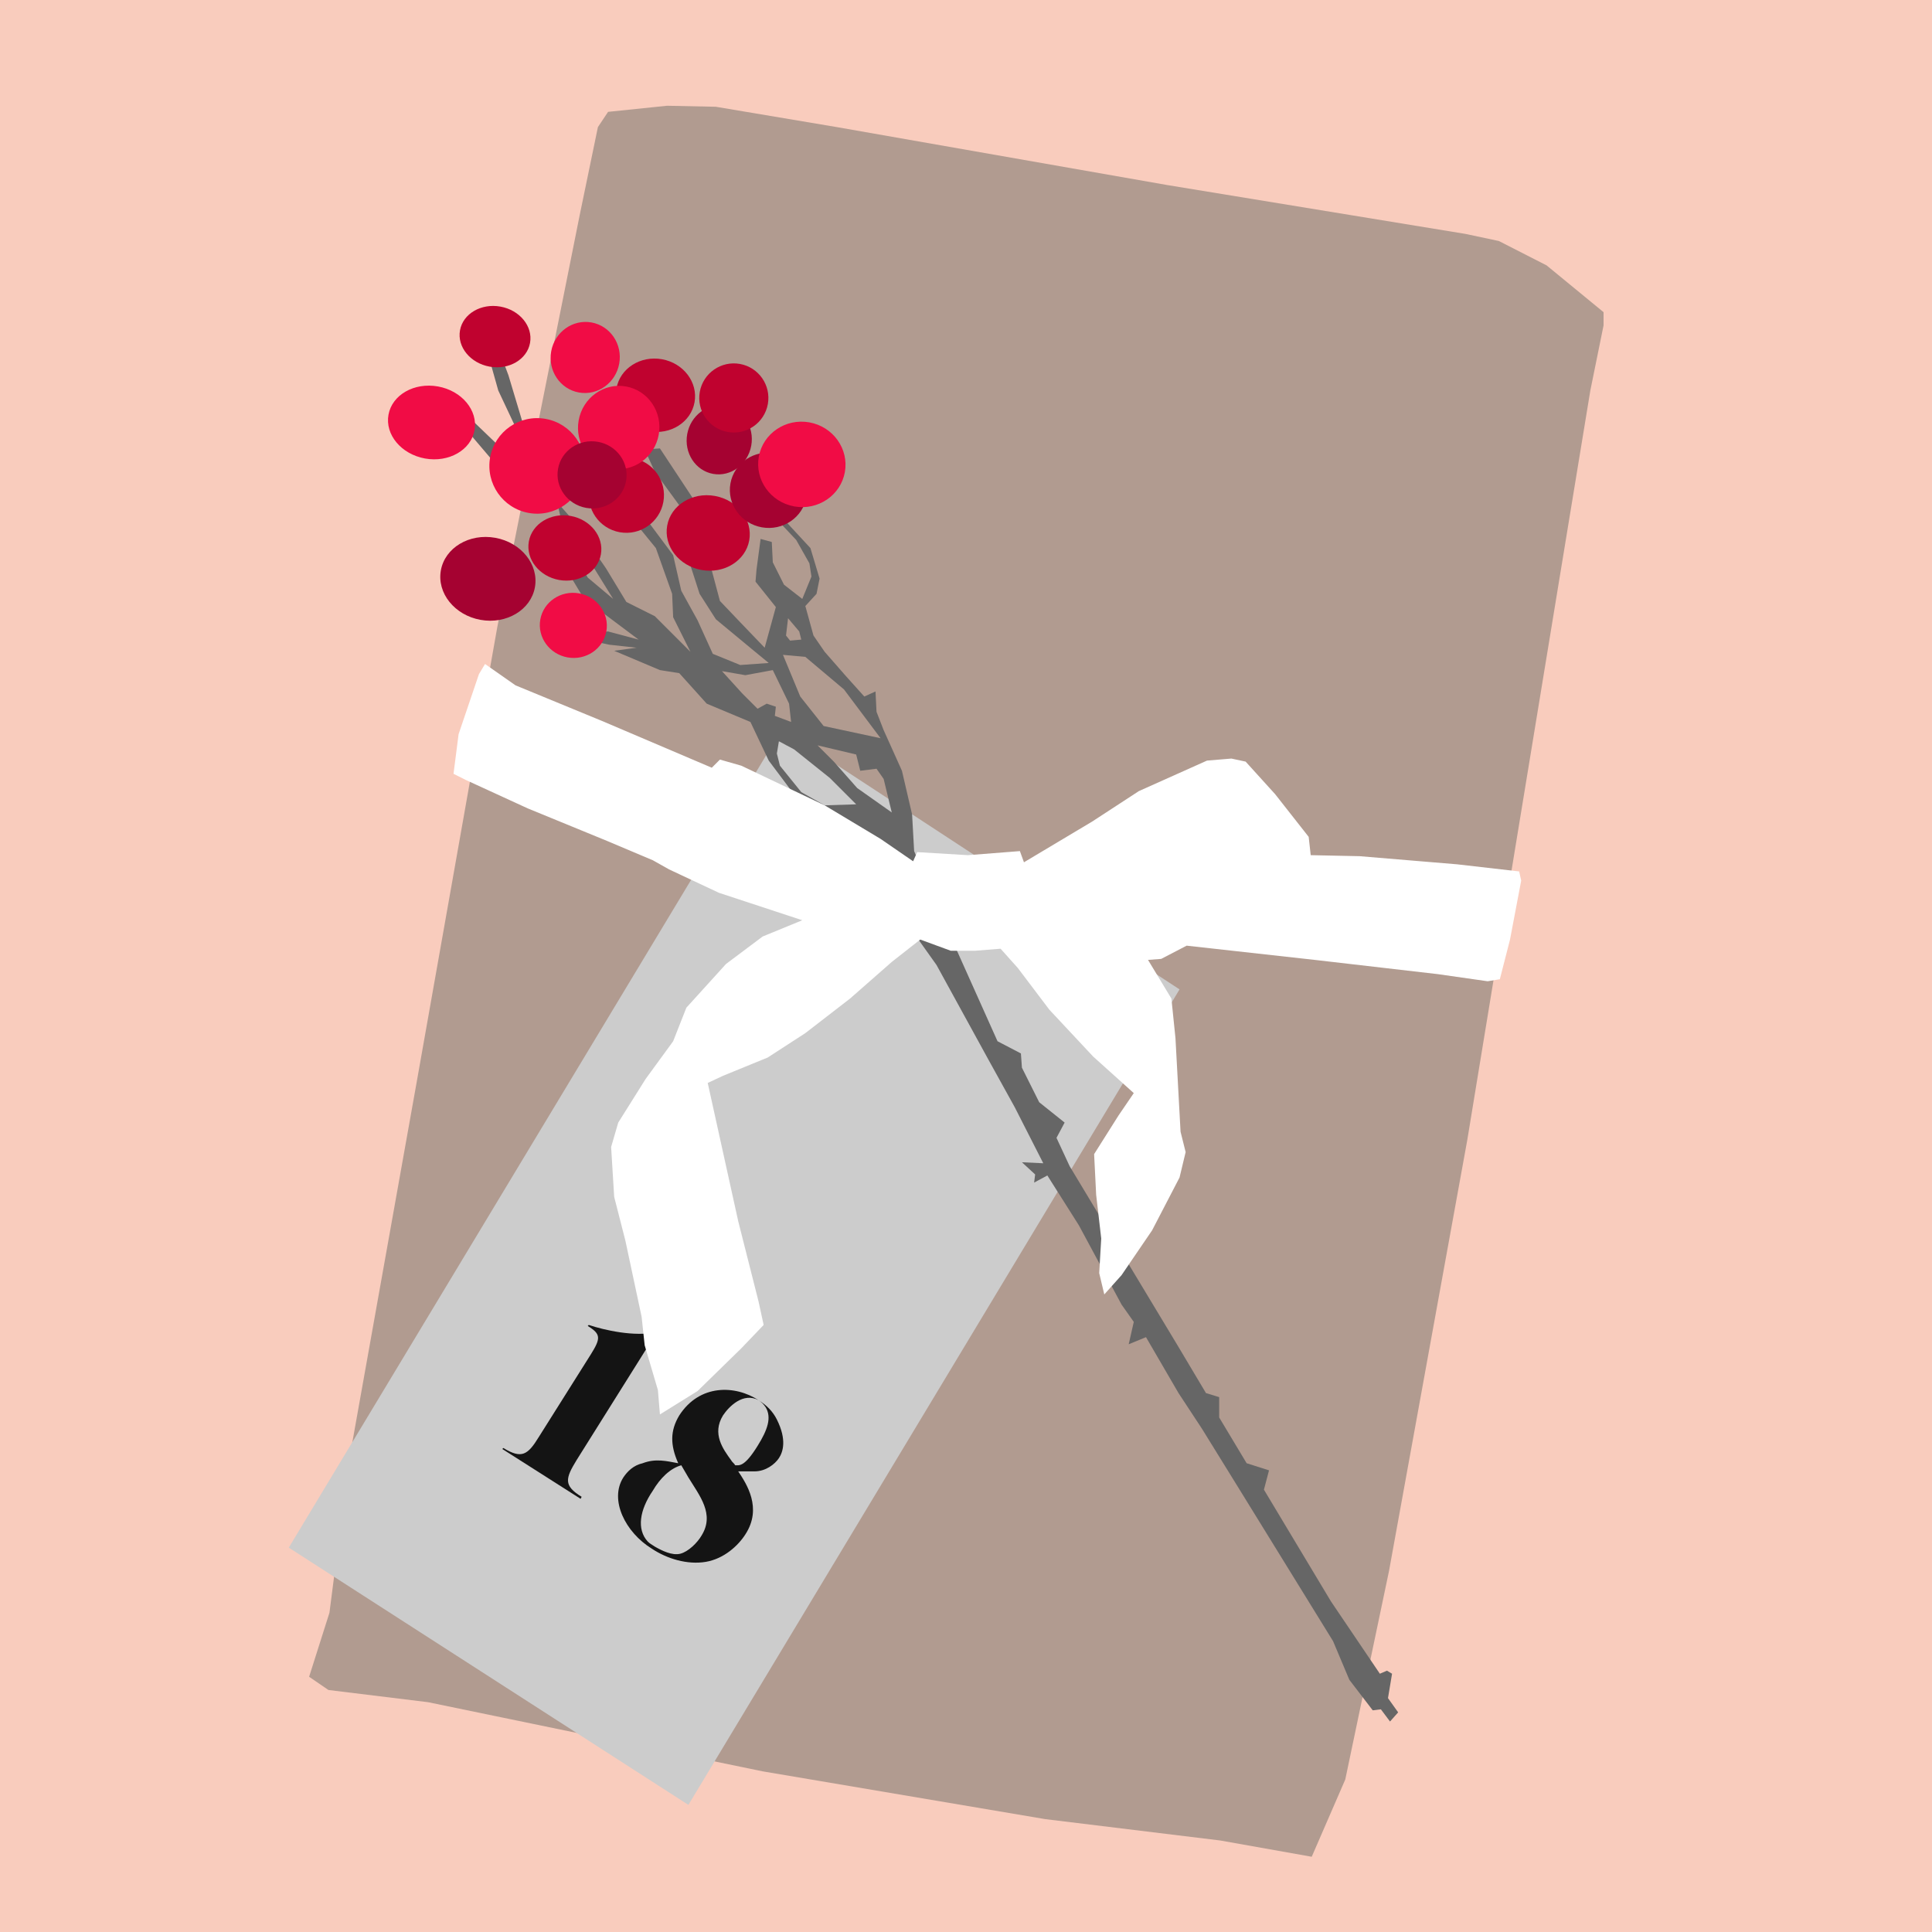
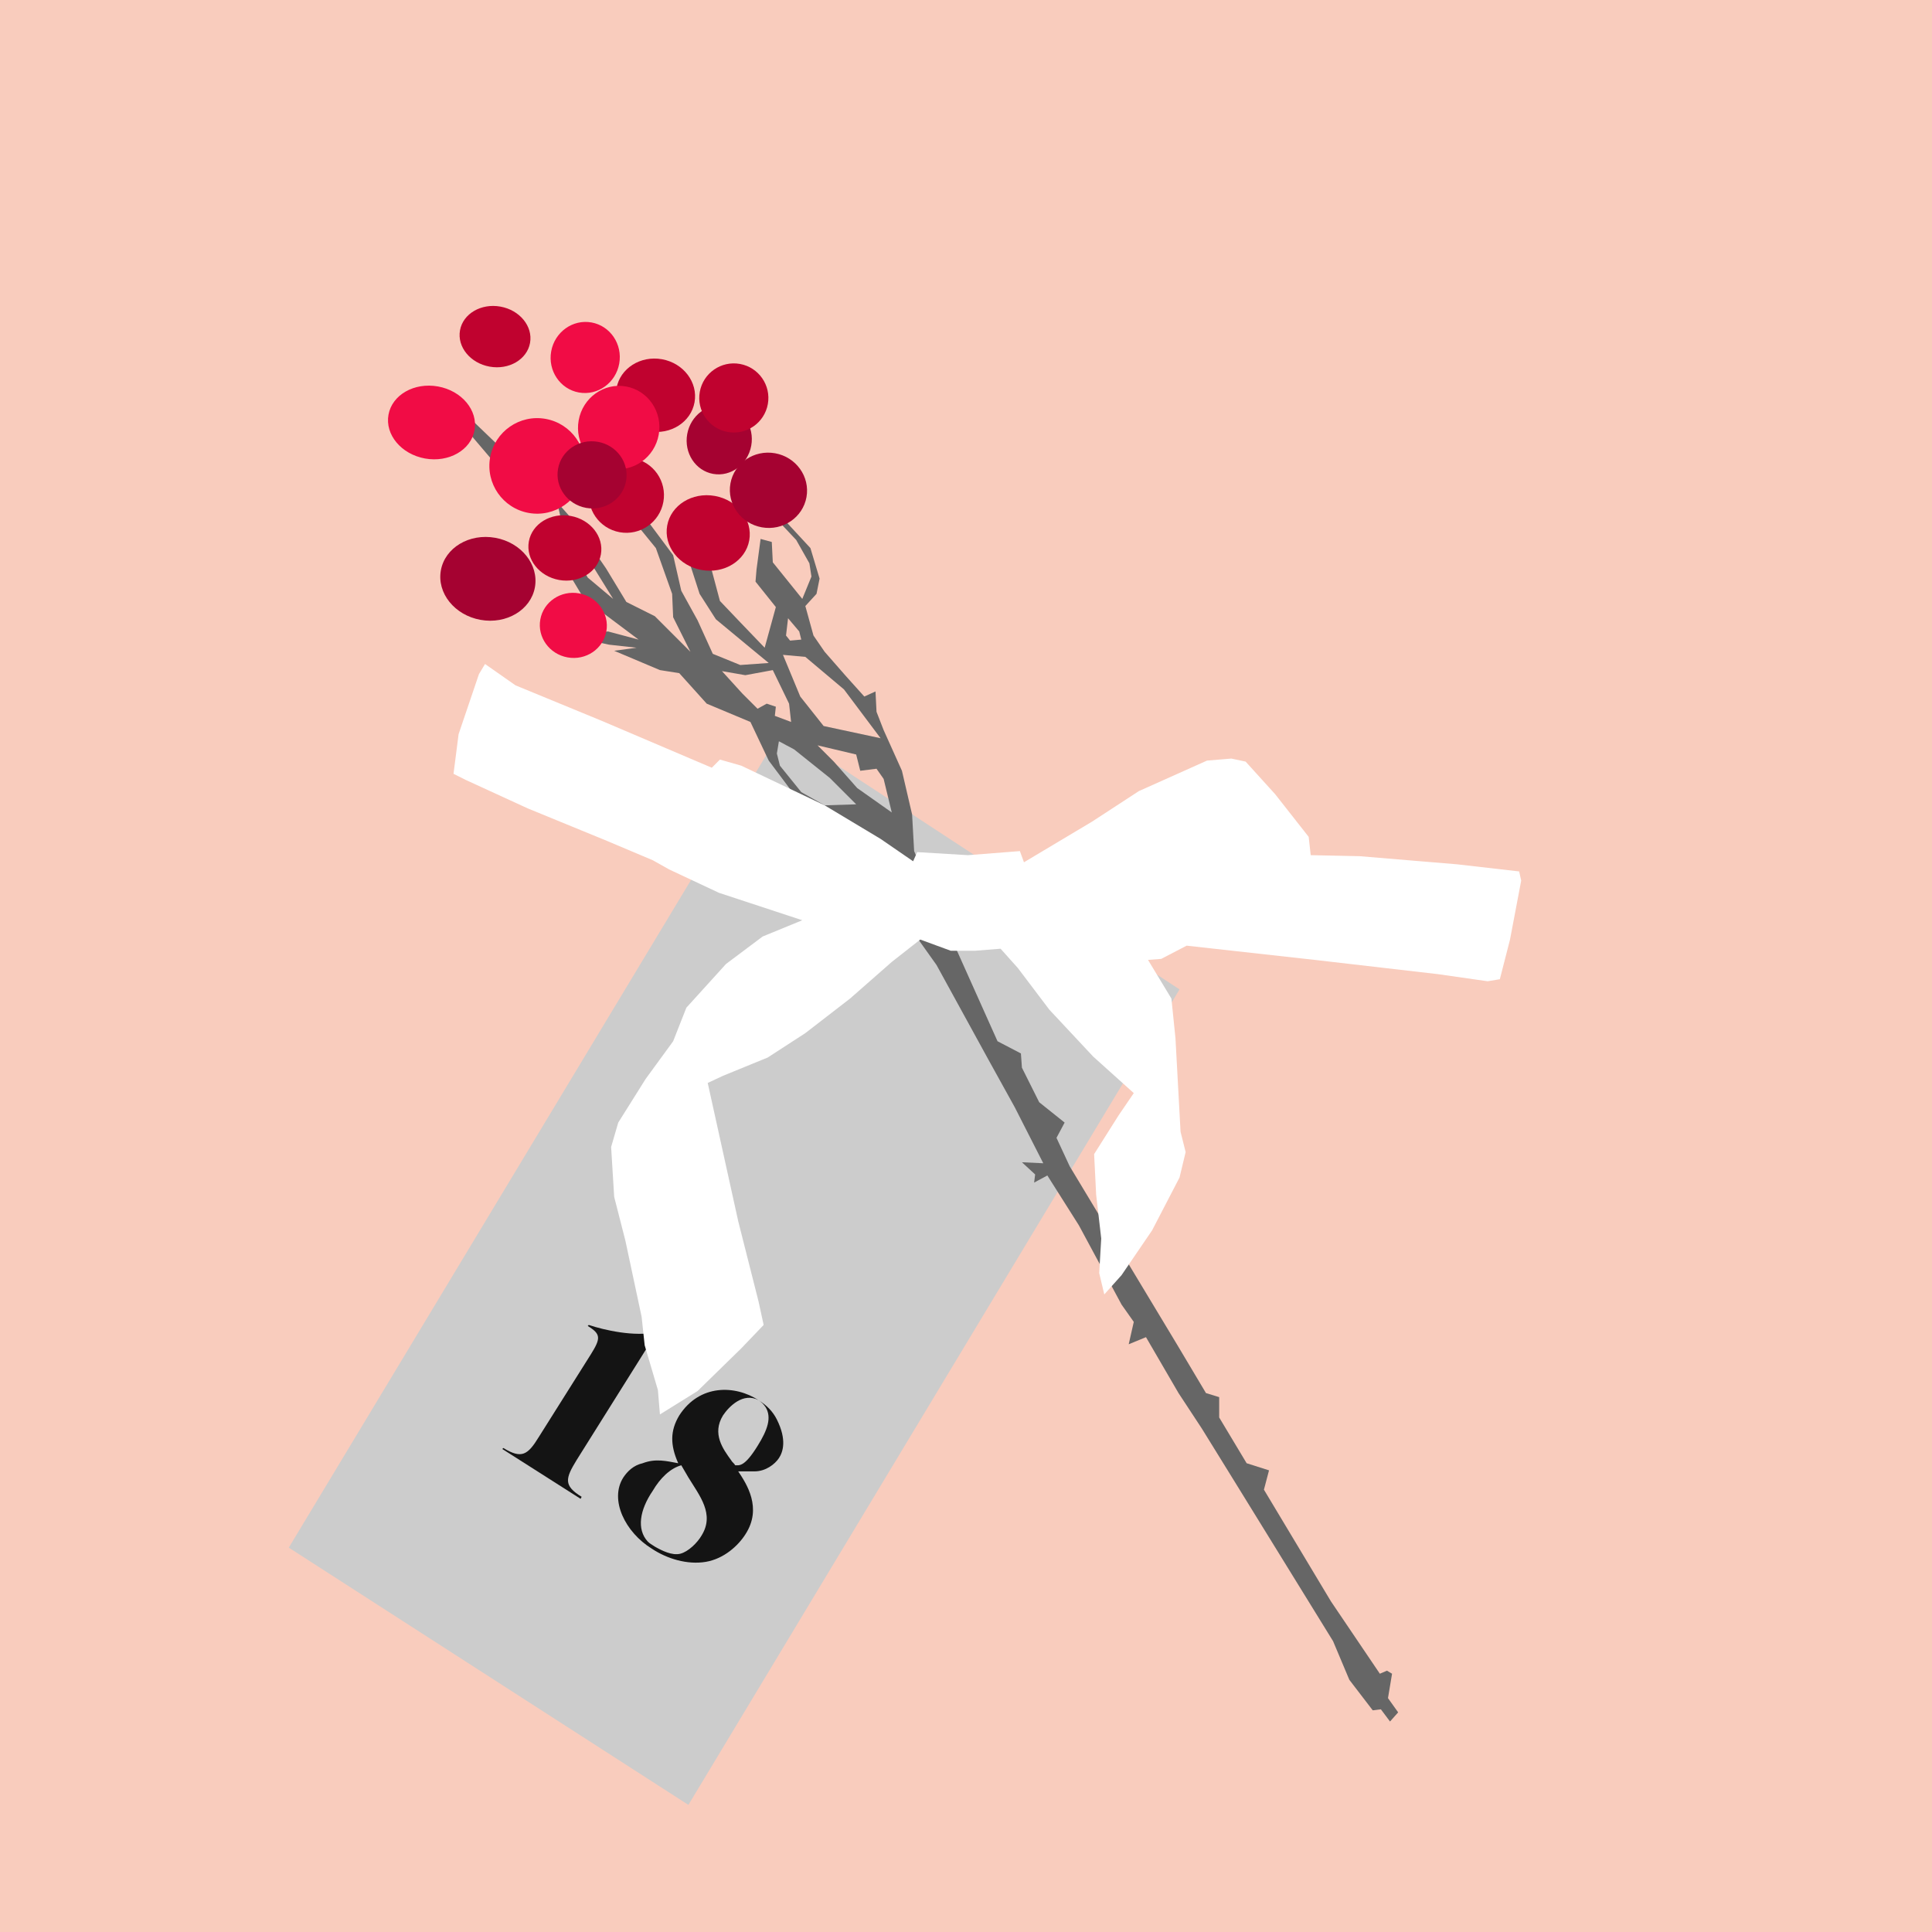
<svg xmlns="http://www.w3.org/2000/svg" version="1.1" id="Ebene_1" x="0px" y="0px" viewBox="0 0 190 190" style="enable-background:new 0 0 190 190;" xml:space="preserve">
  <style type="text/css">
	.st0{fill:#F9CCBD;}
	.st1{fill:#B19B90;}
	.st2{fill:#CCCCCC;}
	.st3{fill:#666666;}
	.st4{fill:#C0022F;}
	.st5{fill:#F10C45;}
	.st6{fill:#A50231;}
	.st7{opacity:0.9;}
	.st8{fill:#FFFFFF;}
	.st9{fill:none;}
</style>
  <rect class="st0" width="190" height="190" />
  <g>
-     <polygon class="st1" points="58.8,12.5 59.8,11 65.6,10.4 70.4,10.5 82.3,12.5 114.8,18.2 144.1,23 147.4,23.7 152.1,26.1    157.7,30.7 157.7,32 156.4,38.4 144.3,112.1 136.6,154.5 132.3,175 129,182.6 120,181 102.8,178.9 75,174.2 42.1,167.4 32.3,166.2    30.4,164.9 32.4,158.6 34.3,143.8 41,106.3 48.9,61.7 57,21.2  " />
    <polygon class="st2" points="116,97.3 76.9,71.7 28.4,152.2 67.7,177.5  " />
-     <path class="st3" d="M136.5,167l0.4-2.4l-0.5-0.3l-0.7,0.3l-4.8-7.1l-6.6-11l0.5-1.9l-2.2-0.7l-2.7-4.5v-2l-1.3-0.4l-2.8-4.7   l-10.6-17.6l-1.3-2.8l0.8-1.5l-2.5-2l-1.7-3.4l-0.1-1.4l-2.3-1.2l-5.6-12.5l-2.6-6.2l-0.2-3.6l-1-4.3l-1.8-4L86.2,70l-0.1-2   L85,68.5l-1.8-2l-2.1-2.4L80,62.5l-0.8-2.9l1.1-1.2l0.3-1.5l-0.9-3l-2.5-2.7l-0.5,0.2l1.6,1.7l1.3,2.3l0.2,1.3l-0.9,2.2l-1.8-1.4   L76,55.3l-0.1-2L74.8,53l-0.4,3l-0.1,1.2l2,2.5l-1.1,4l-2.4-2.5l-2-2.1l-0.8-3l-2.2-0.8l1,3.1l1.6,2.5l3.5,2.9l1.7,1.4l-2.8,0.2   l-2.7-1.1L68.6,61L67,58.1l-0.8-3.5L63,50.3l-0.7,0.9l2.2,2.7l1.6,4.5l0.1,2.3l1.7,3.4l-3.5-3.5l-2.8-1.4l-2-3.3l-3.3-4.8l-1.5-1.7   l0.4,1.8l2.5,3.5l2.6,4.2l-2.5-2.1l-2.1-3.7l-1.2-1.5l-1.3-0.1l1.4,1.7l1.4,3.3l1.2,2l2,1.7l3.6,2.7l-3-0.8l-1.1,0.1l-0.2,0.9   l1.4,0.3l2.7,0.3L60.4,64l4.5,1.9l1.9,0.3l2.7,3l4.3,1.8l1.8,3.8L78,78l3.5,5l5.9,5.3l4.7,6.6l5.1,9.3l2.6,4.7l2.8,5.5l-2.1-0.1   l1.3,1.2l-0.1,0.8l1.3-0.7l3.1,4.9l4.2,7.8l1.2,1.7l-0.5,2.2l1.7-0.7l3.2,5.5l2.3,3.5l3.4,5.5l9.5,15.4l1.6,3.8l2.3,3l0.8-0.1   l0.9,1.2l0.8-0.9L136.5,167z M83,67.8l3.6,4.8L81,71.4l-2.3-2.9L77,64.4l2.2,0.2L83,67.8z M78.6,62.1l0.2,0.8L77.7,63l-0.4-0.5   l0.2-1.7L78.6,62.1z M76.2,70.4l0.1-0.9l-0.9-0.3l-0.9,0.5L73,68.2L71,66l2.3,0.4l2.7-0.5l1.6,3.3l0.2,1.8L76.2,70.4z M81.1,79.2   l-2.3-1.3l-2.1-2.6l-0.3-1.2l0.2-1.2l1.5,0.8l3.5,2.8l2.6,2.6L81.1,79.2z M84.3,77.5L82,74.9l-1.6-1.6l3.8,0.9l0.4,1.6l1.6-0.2   l0.7,1l0.8,3.3L84.3,77.5z" />
-     <polygon class="st3" points="64.9,44.1 68.6,49.7 67.1,50.1 64.4,46.4 63.4,44.2  " />
-     <polygon class="st3" points="51.4,43.5 49,38.4 48.1,35.2 49.1,34.5 50,36.9 52.1,43.9  " />
+     <path class="st3" d="M136.5,167l0.4-2.4l-0.5-0.3l-0.7,0.3l-4.8-7.1l-6.6-11l0.5-1.9l-2.2-0.7l-2.7-4.5v-2l-1.3-0.4l-2.8-4.7   l-10.6-17.6l-1.3-2.8l0.8-1.5l-2.5-2l-1.7-3.4l-0.1-1.4l-2.3-1.2l-5.6-12.5l-2.6-6.2l-0.2-3.6l-1-4.3l-1.8-4L86.2,70l-0.1-2   L85,68.5l-1.8-2l-2.1-2.4L80,62.5l-0.8-2.9l1.1-1.2l0.3-1.5l-0.9-3l-2.5-2.7l-0.5,0.2l1.6,1.7l1.3,2.3l0.2,1.3l-0.9,2.2L76,55.3l-0.1-2L74.8,53l-0.4,3l-0.1,1.2l2,2.5l-1.1,4l-2.4-2.5l-2-2.1l-0.8-3l-2.2-0.8l1,3.1l1.6,2.5l3.5,2.9l1.7,1.4l-2.8,0.2   l-2.7-1.1L68.6,61L67,58.1l-0.8-3.5L63,50.3l-0.7,0.9l2.2,2.7l1.6,4.5l0.1,2.3l1.7,3.4l-3.5-3.5l-2.8-1.4l-2-3.3l-3.3-4.8l-1.5-1.7   l0.4,1.8l2.5,3.5l2.6,4.2l-2.5-2.1l-2.1-3.7l-1.2-1.5l-1.3-0.1l1.4,1.7l1.4,3.3l1.2,2l2,1.7l3.6,2.7l-3-0.8l-1.1,0.1l-0.2,0.9   l1.4,0.3l2.7,0.3L60.4,64l4.5,1.9l1.9,0.3l2.7,3l4.3,1.8l1.8,3.8L78,78l3.5,5l5.9,5.3l4.7,6.6l5.1,9.3l2.6,4.7l2.8,5.5l-2.1-0.1   l1.3,1.2l-0.1,0.8l1.3-0.7l3.1,4.9l4.2,7.8l1.2,1.7l-0.5,2.2l1.7-0.7l3.2,5.5l2.3,3.5l3.4,5.5l9.5,15.4l1.6,3.8l2.3,3l0.8-0.1   l0.9,1.2l0.8-0.9L136.5,167z M83,67.8l3.6,4.8L81,71.4l-2.3-2.9L77,64.4l2.2,0.2L83,67.8z M78.6,62.1l0.2,0.8L77.7,63l-0.4-0.5   l0.2-1.7L78.6,62.1z M76.2,70.4l0.1-0.9l-0.9-0.3l-0.9,0.5L73,68.2L71,66l2.3,0.4l2.7-0.5l1.6,3.3l0.2,1.8L76.2,70.4z M81.1,79.2   l-2.3-1.3l-2.1-2.6l-0.3-1.2l0.2-1.2l1.5,0.8l3.5,2.8l2.6,2.6L81.1,79.2z M84.3,77.5L82,74.9l-1.6-1.6l3.8,0.9l0.4,1.6l1.6-0.2   l0.7,1l0.8,3.3L84.3,77.5z" />
    <polygon class="st3" points="51.6,46.3 46.5,41.4 45.3,41.6 49.3,46.3 52.2,47.8  " />
    <ellipse transform="matrix(0.177 -0.984 0.984 0.177 7.492 75.166)" class="st4" cx="48.7" cy="33.1" rx="3" ry="3.5" />
    <ellipse transform="matrix(0.177 -0.984 0.984 0.177 -6.021 76.005)" class="st5" cx="42.5" cy="41.6" rx="3.6" ry="4.3" />
    <ellipse transform="matrix(0.177 -0.984 0.984 0.177 -16.603 94.067)" class="st6" cx="48" cy="57" rx="4.1" ry="4.7" />
    <ellipse transform="matrix(0.177 -0.984 0.984 0.177 -14.115 106.115)" class="st5" cx="56.4" cy="61.5" rx="3.2" ry="3.3" />
    <ellipse transform="matrix(0.177 -0.984 0.984 0.177 -7.31 98.959)" class="st4" cx="55.5" cy="53.9" rx="3.2" ry="3.6" />
    <ellipse transform="matrix(0.177 -0.984 0.984 0.177 -1.587 89.668)" class="st5" cx="52.8" cy="45.8" rx="4.7" ry="4.7" />
    <ellipse transform="matrix(0.177 -0.984 0.984 0.177 2.774 100.694)" class="st4" cx="61.6" cy="48.7" rx="3.7" ry="3.7" />
    <ellipse transform="matrix(0.177 -0.984 0.984 0.177 5.75 111.724)" class="st4" cx="69.7" cy="52.4" rx="3.7" ry="4.1" />
    <ellipse transform="matrix(0.177 -0.984 0.984 0.177 15.593 105.261)" class="st6" cx="70.8" cy="43.3" rx="3.4" ry="3.2" />
    <ellipse transform="matrix(0.177 -0.984 0.984 0.177 14.763 114.076)" class="st6" cx="75.6" cy="48.2" rx="3.7" ry="3.8" />
-     <ellipse transform="matrix(0.177 -0.984 0.984 0.177 19.921 115.219)" class="st5" cx="78.9" cy="45.7" rx="4.2" ry="4.3" />
    <ellipse transform="matrix(0.177 -0.984 0.984 0.177 14.772 95.454)" class="st4" cx="64.5" cy="38.9" rx="3.6" ry="3.9" />
    <ellipse transform="matrix(0.177 -0.984 0.984 0.177 8.738 94.534)" class="st5" cx="60.9" cy="42" rx="4.1" ry="4" />
    <ellipse transform="matrix(0.177 -0.984 0.984 0.177 12.818 85.621)" class="st5" cx="57.6" cy="35.1" rx="3.5" ry="3.4" />
    <ellipse transform="matrix(0.177 -0.984 0.984 0.177 20.814 103.243)" class="st4" cx="72.2" cy="39.2" rx="3.4" ry="3.4" />
    <ellipse transform="matrix(0.177 -0.984 0.984 0.177 1.972 95.702)" class="st6" cx="58.2" cy="46.7" rx="3.3" ry="3.4" />
    <g class="st7">
      <path d="M57.1,147.4l-7.7-4.9l0.1-0.1c1.8,1.1,2.4,0.7,3.5-1.1l5.1-8.1c1-1.6,1-2-0.3-2.8l0.1-0.1c1.5,0.5,4.5,1.2,6.7,0.7    l-7.9,12.6c-1.1,1.8-1.3,2.5,0.5,3.6L57.1,147.4z" />
      <path d="M74.6,137.7c0.8,0.5,1.4,1.1,1.8,1.9c1,2,0.6,3.2,0.2,3.8s-1.3,1.3-2.4,1.3c-0.5,0-1.2,0-1.6,0c0.8,1.2,2.4,3.6,0.7,6.2    c-0.7,1.1-2.1,2.4-3.9,2.7s-3.8-0.3-5.3-1.3c-2.6-1.6-4.2-4.8-2.8-7c0.4-0.6,1-1.2,1.9-1.4c1.3-0.5,2.4-0.2,3.5,0    c-0.8-1.8-0.8-3.2,0.1-4.7C68.8,136.1,72.3,136.2,74.6,137.7z M63.7,151.6c0.2,0.2,0.4,0.3,0.7,0.5c0.7,0.4,1.7,0.9,2.5,0.7    s1.7-1.1,2.1-1.8c1.3-2.1-0.2-3.9-1.3-5.7l-0.7-1.2c-1.1,0.3-2.1,1.3-2.8,2.5C62.9,148.5,62.6,150.4,63.7,151.6z M71.1,139.2    c-1.1,1.8,0,3.3,0.8,4.4c0.1,0.2,0.3,0.3,0.4,0.5c0.4,0,0.9,0.2,2.2-1.9c1-1.6,1.4-2.8,0.8-3.8c-0.2-0.3-0.4-0.5-0.7-0.7    C73.1,136.9,71.7,138.3,71.1,139.2z" />
    </g>
    <polygon class="st8" points="44.6,76.1 45.1,72.2 47.1,66.3 47.7,65.3 50.7,67.4 59.2,70.9 70,75.5 70.8,74.7 72.9,75.3 81.1,79.2    86.6,82.5 89.8,84.7 90.2,83.8 95.2,84.1 100.3,83.7 100.7,84.8 107.4,80.8 112,77.8 118.7,74.8 121.1,74.6 122.5,74.9 125.4,78.1    128.7,82.3 128.9,84.1 133.7,84.2 143.3,85 149.4,85.7 149.6,86.6 148.5,92.4 147.5,96.3 146.3,96.5 141.4,95.8 129.3,94.4    116.7,93 114.2,94.3 112.9,94.4 115.2,98.2 115.6,102.1 116.1,111.3 116.6,113.3 116,115.8 113.3,121 110.3,125.4 108.6,127.3    108.1,125.2 108.3,121.8 107.8,117.5 107.6,113.5 110,109.7 111.5,107.5 107.5,103.9 103.2,99.3 100.1,95.2 98.4,93.3 95.9,93.5    93.5,93.5 90.5,92.4 87.7,94.6 83.6,98.2 79.2,101.6 75.5,104 71.1,105.8 69.6,106.5 72.6,120.1 74.6,128 75.1,130.3 72.9,132.6    68.6,136.8 64.9,139.1 64.7,136.7 63.4,132.3 63.1,129.5 61.5,122 60.4,117.7 60.1,112.8 60.8,110.4 63.5,106.1 66.2,102.4    67.5,99.1 71.4,94.8 75,92.1 78.9,90.5 70.7,87.8 65.8,85.5 64.2,84.6 59.7,82.7 51.9,79.5 45.8,76.7  " />
  </g>
  <rect x="26.9" y="77.3" class="st9" width="136.1" height="35.3" />
</svg>